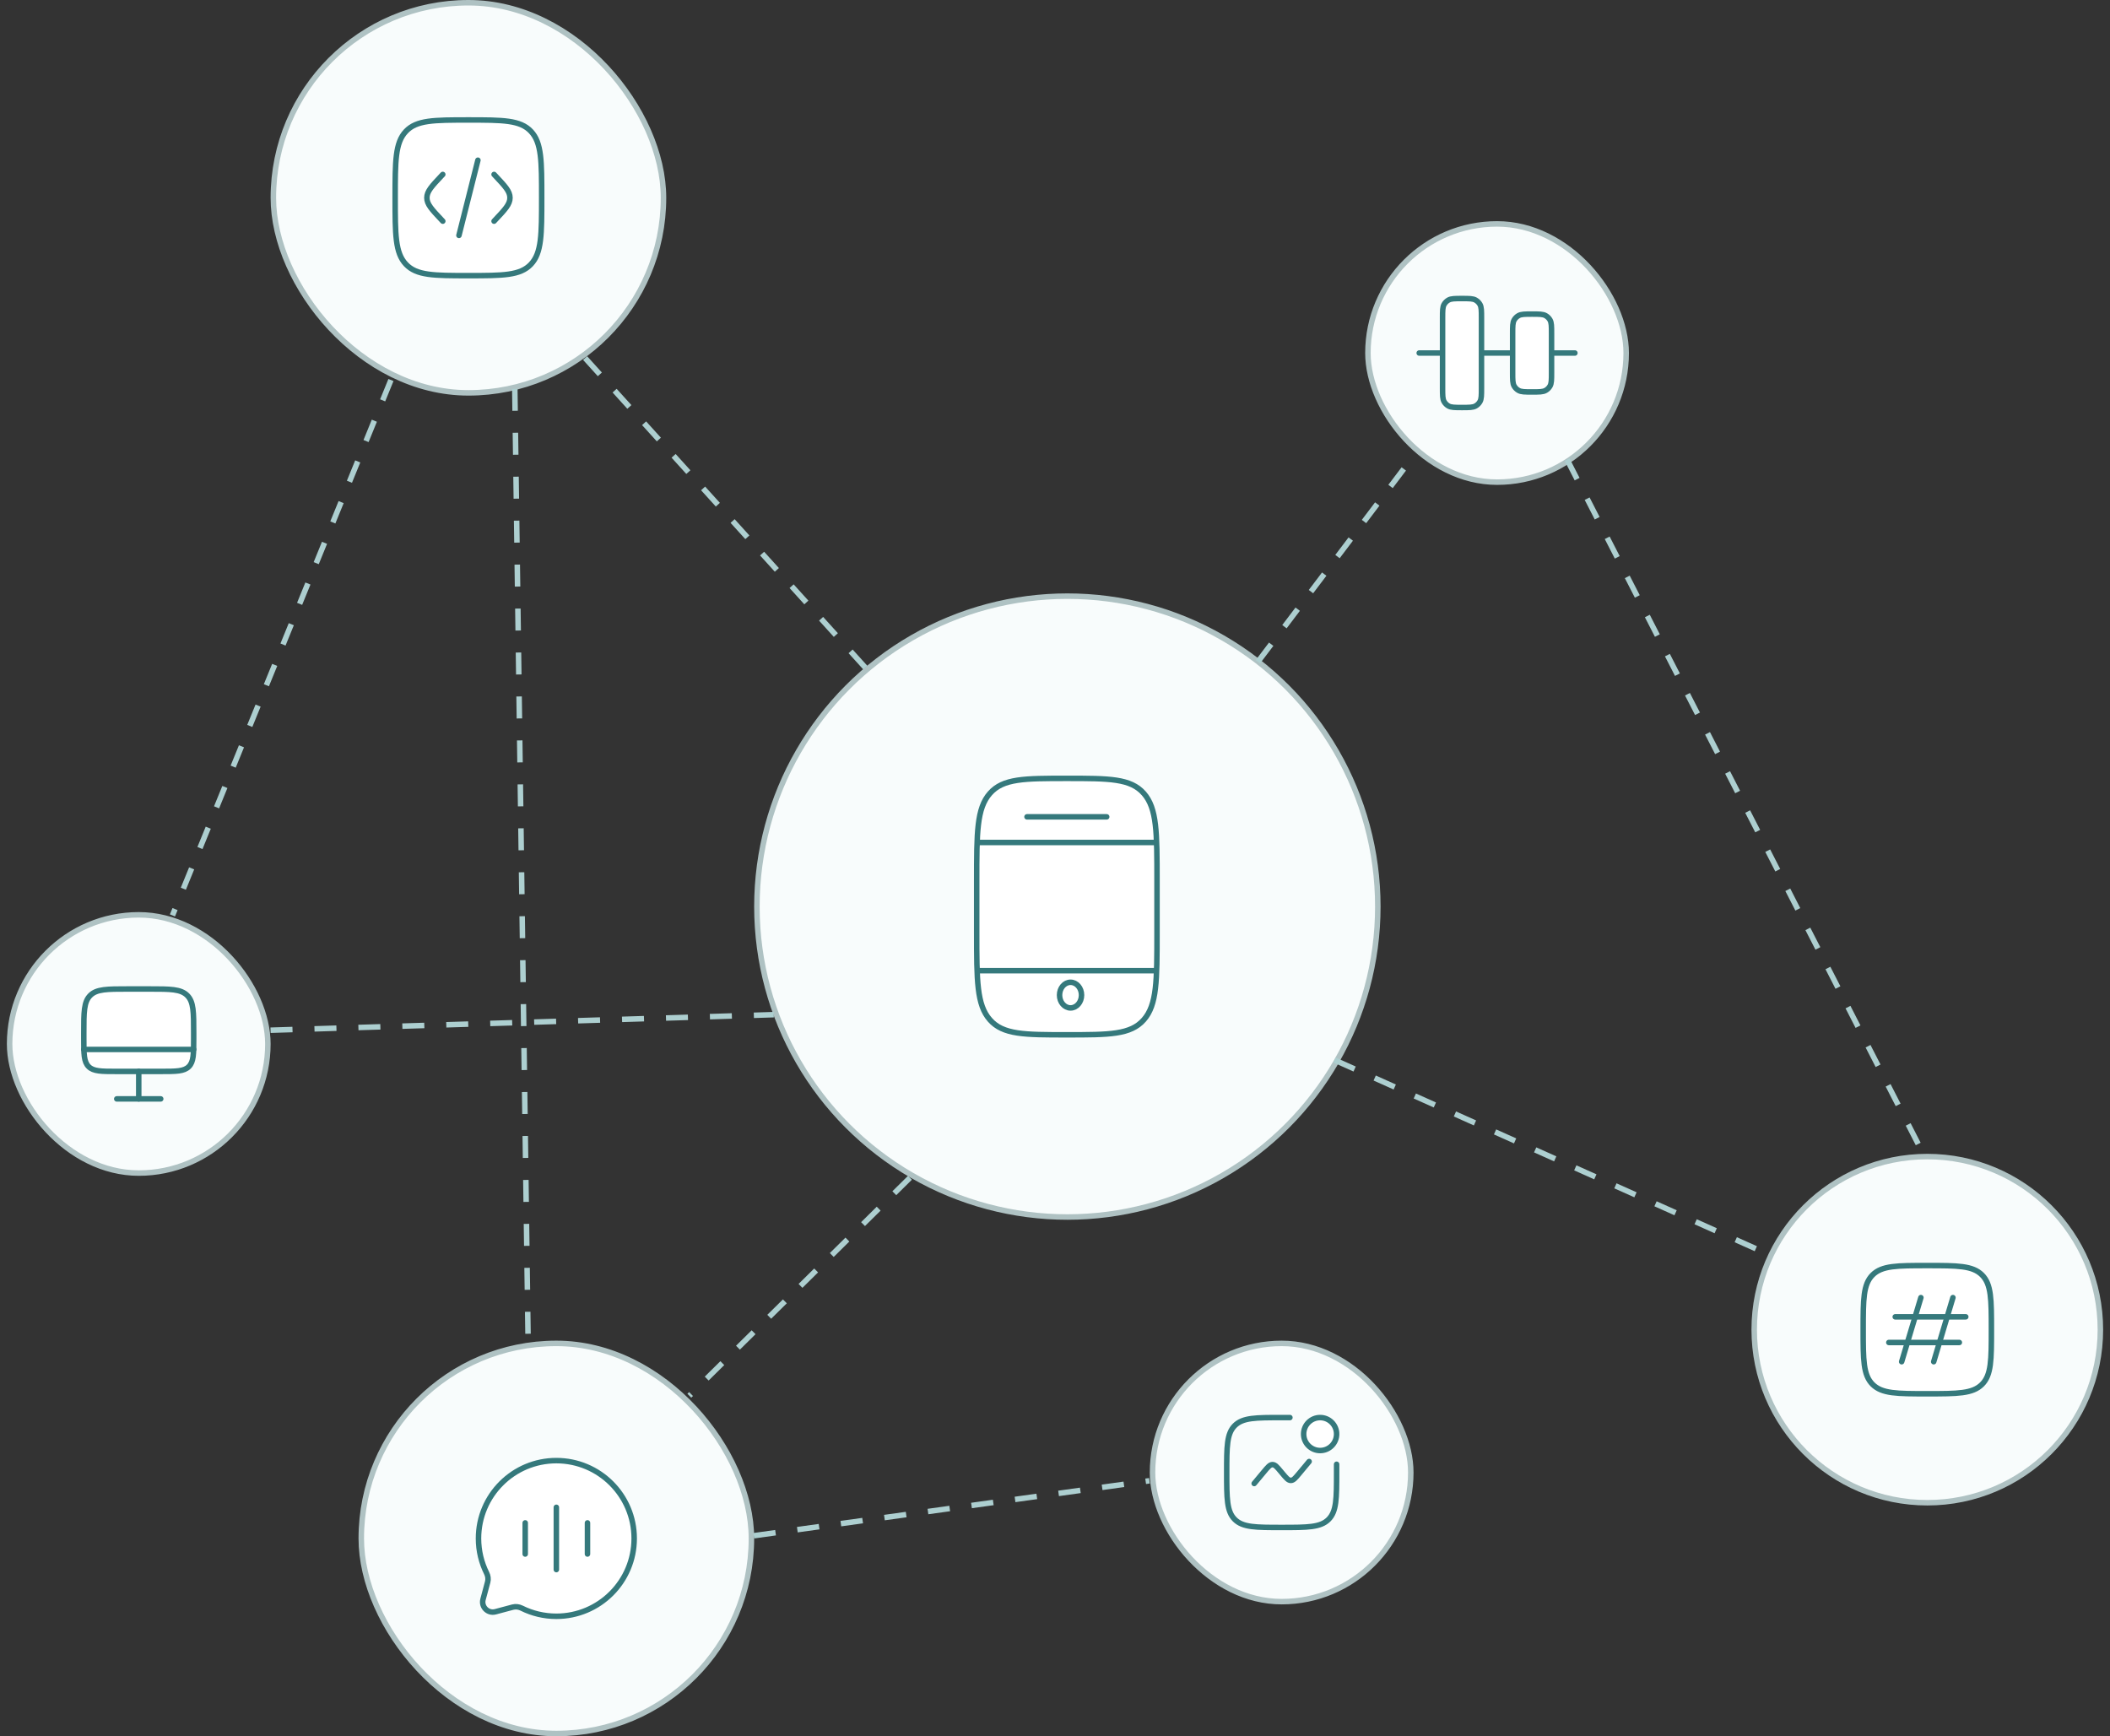
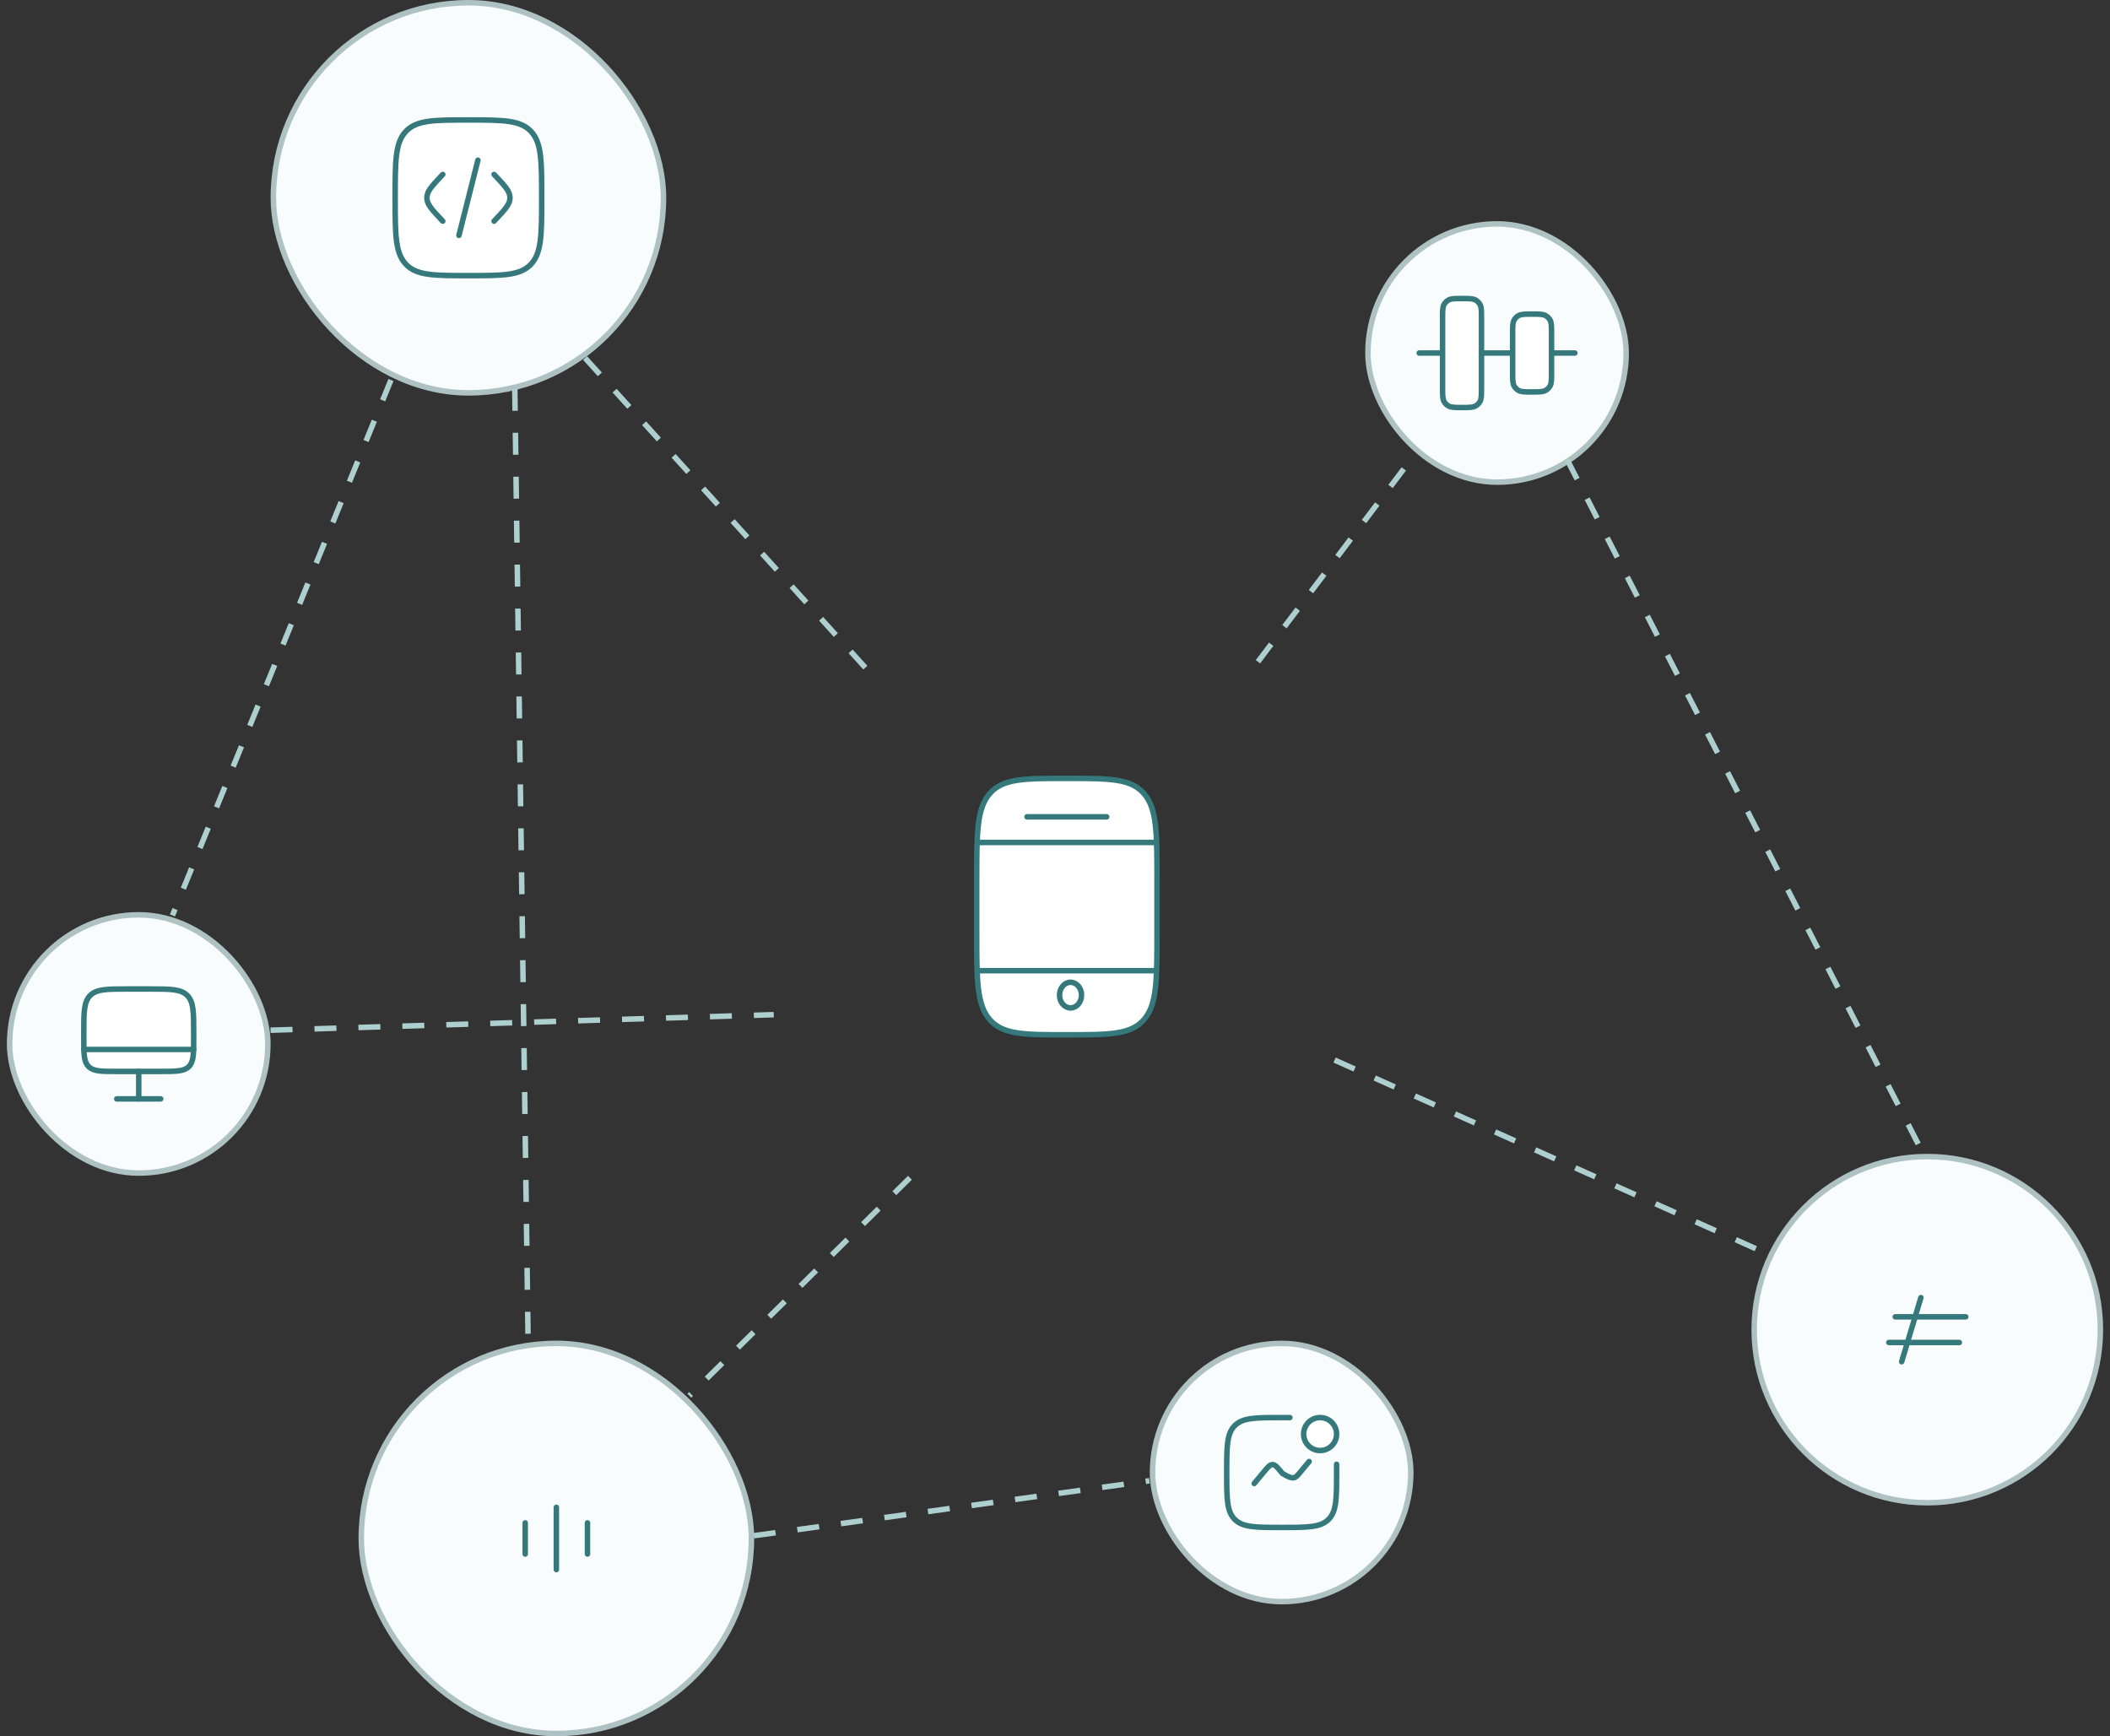
<svg xmlns="http://www.w3.org/2000/svg" width="192" height="158" viewBox="0 0 192 158" fill="none">
  <rect x="0" y="0" width="192" height="158" fill="#333333" stroke="none" />
  <rect x="124.475" y="20.375" width="23.5" height="23.5" rx="11.75" fill="#F8FCFC" stroke="#AFC2C3" stroke-width="0.5" />
  <path d="M129.142 32.125L131.267 32.125M143.308 32.125L141.183 32.125M137.642 32.125L134.808 32.125" stroke="#35797C" stroke-width="0.5" stroke-linecap="round" />
  <path d="M133.037 27.167C132.375 27.167 132.044 27.167 131.798 27.309C131.636 27.402 131.502 27.536 131.409 27.698C131.267 27.945 131.267 28.276 131.267 28.938L131.267 35.312C131.267 35.974 131.267 36.306 131.409 36.552C131.502 36.714 131.636 36.848 131.798 36.941C132.044 37.083 132.375 37.083 133.037 37.083C133.699 37.083 134.03 37.083 134.277 36.941C134.439 36.848 134.573 36.714 134.666 36.552C134.808 36.306 134.808 35.974 134.808 35.312L134.808 28.938C134.808 28.276 134.808 27.945 134.666 27.698C134.573 27.536 134.439 27.402 134.277 27.309C134.03 27.167 133.699 27.167 133.037 27.167Z" fill="white" stroke="#35797C" stroke-width="0.5" />
  <path d="M139.412 28.583C138.75 28.583 138.419 28.583 138.173 28.726C138.011 28.819 137.877 28.953 137.784 29.115C137.642 29.361 137.642 29.692 137.642 30.354L137.642 33.896C137.642 34.558 137.642 34.889 137.784 35.135C137.877 35.297 138.011 35.431 138.173 35.524C138.419 35.667 138.75 35.667 139.412 35.667C140.074 35.667 140.405 35.667 140.652 35.524C140.814 35.431 140.948 35.297 141.041 35.135C141.183 34.889 141.183 34.558 141.183 33.896V30.354C141.183 29.692 141.183 29.361 141.041 29.115C140.948 28.953 140.814 28.819 140.652 28.726C140.405 28.583 140.074 28.583 139.412 28.583Z" fill="white" stroke="#35797C" stroke-width="0.5" />
-   <circle cx="97.125" cy="82.5" r="28.25" fill="#F8FCFC" stroke="#AFC2C3" stroke-width="0.5" />
  <circle cx="175.375" cy="121" r="15.75" fill="#F8FCFC" stroke="#AFC2C3" stroke-width="0.5" />
  <rect x="24.875" y="0.25" width="35.5" height="35.5" rx="17.75" fill="#F8FCFC" stroke="#AFC2C3" stroke-width="0.5" />
  <rect x="32.875" y="122.25" width="35.5" height="35.5" rx="17.75" fill="#F8FCFC" stroke="#AFC2C3" stroke-width="0.5" />
  <rect x="104.875" y="122.25" width="23.5" height="23.5" rx="11.75" fill="#F8FCFC" stroke="#AFC2C3" stroke-width="0.5" />
  <rect x="0.875" y="83.25" width="23.5" height="23.5" rx="11.75" fill="#F8FCFC" stroke="#AFC2C3" stroke-width="0.5" />
  <line x1="53.242" y1="32.584" x2="78.811" y2="60.832" stroke="#ADCFD0" stroke-width="0.5" stroke-dasharray="2 2" />
  <line x1="35.575" y1="34.581" x2="15.692" y2="83.305" stroke="#ADCFD0" stroke-width="0.5" stroke-dasharray="2 2" />
  <line x1="24.617" y1="93.75" x2="70.41" y2="92.336" stroke="#ADCFD0" stroke-width="0.5" stroke-dasharray="2 2" />
  <line x1="46.844" y1="35.381" x2="48.058" y2="122.163" stroke="#ADCFD0" stroke-width="0.5" stroke-dasharray="2 2" />
  <line x1="68.591" y1="139.752" x2="104.591" y2="134.752" stroke="#ADCFD0" stroke-width="0.5" stroke-dasharray="2 2" />
  <path d="M121.44 96.466L161.1 114.228" stroke="#ADCFD0" stroke-width="0.5" stroke-dasharray="2 2" />
  <line x1="82.801" y1="107.178" x2="62.727" y2="127.011" stroke="#ADCFD0" stroke-width="0.5" stroke-dasharray="2 2" />
  <line x1="114.465" y1="60.219" x2="128.742" y2="41.346" stroke="#ADCFD0" stroke-width="0.5" stroke-dasharray="2 2" />
  <line x1="142.597" y1="41.821" x2="175.127" y2="105.233" stroke="#ADCFD0" stroke-width="0.5" stroke-dasharray="2 2" />
  <path d="M88.875 80.167C88.875 75.767 88.875 73.567 90.076 72.2C91.278 70.833 93.211 70.833 97.079 70.833C100.946 70.833 102.879 70.833 104.081 72.2C105.282 73.567 105.282 75.767 105.282 80.167V84.833C105.282 89.233 105.282 91.433 104.081 92.8C102.879 94.167 100.946 94.167 97.079 94.167C93.211 94.167 91.278 94.167 90.076 92.8C88.875 91.433 88.875 89.233 88.875 84.833V80.167Z" fill="white" stroke="#35797C" stroke-width="0.5" />
  <path d="M100.703 74.333H93.453" stroke="#35797C" stroke-width="0.5" stroke-linecap="round" />
  <ellipse cx="97.414" cy="90.555" rx="1" ry="1.167" stroke="#35797C" stroke-width="0.5" />
  <path d="M88.875 88.333H105.282" stroke="#35797C" stroke-width="0.5" />
  <path d="M88.875 76.667H105.282" stroke="#35797C" stroke-width="0.5" />
-   <path d="M50.625 147.083C54.537 147.083 57.708 143.912 57.708 140C57.708 136.088 54.537 132.917 50.625 132.917C46.713 132.917 43.541 136.088 43.541 140C43.541 141.133 43.807 142.204 44.281 143.154C44.406 143.406 44.448 143.695 44.375 143.967L43.953 145.544C43.77 146.228 44.396 146.855 45.081 146.671L46.658 146.25C46.93 146.177 47.218 146.219 47.471 146.344C48.421 146.817 49.492 147.083 50.625 147.083Z" fill="white" stroke="#35797C" stroke-width="0.5" />
  <path d="M50.625 142.833V137.167" stroke="#35797C" stroke-width="0.5" stroke-linecap="round" />
  <path d="M47.792 141.417V138.583" stroke="#35797C" stroke-width="0.5" stroke-linecap="round" />
  <path d="M53.458 141.417V138.583" stroke="#35797C" stroke-width="0.5" stroke-linecap="round" />
  <path d="M35.958 18C35.958 14.661 35.958 12.991 36.934 11.954C37.911 10.917 39.482 10.917 42.625 10.917C45.767 10.917 47.339 10.917 48.315 11.954C49.291 12.991 49.291 14.661 49.291 18C49.291 21.339 49.291 23.009 48.315 24.046C47.339 25.083 45.767 25.083 42.625 25.083C39.482 25.083 37.911 25.083 36.934 24.046C35.958 23.009 35.958 21.339 35.958 18Z" fill="white" stroke="#35797C" stroke-width="0.5" />
  <path d="M44.958 15.875L45.072 15.996C45.961 16.941 46.406 17.413 46.406 18C46.406 18.587 45.961 19.059 45.072 20.003L44.958 20.125" stroke="#35797C" stroke-width="0.5" stroke-linecap="round" />
  <path d="M43.487 14.579L42.625 18L41.762 21.421" stroke="#35797C" stroke-width="0.5" stroke-linecap="round" />
  <path d="M40.291 15.875L40.177 15.996C39.288 16.941 38.844 17.413 38.844 18C38.844 18.587 39.288 19.059 40.177 20.003L40.291 20.125" stroke="#35797C" stroke-width="0.5" stroke-linecap="round" />
-   <path d="M169.541 121C169.541 118.25 169.541 116.875 170.395 116.021C171.25 115.167 172.624 115.167 175.374 115.167C178.124 115.167 179.499 115.167 180.353 116.021C181.208 116.875 181.208 118.25 181.208 121C181.208 123.75 181.208 125.125 180.353 125.979C179.499 126.833 178.124 126.833 175.374 126.833C172.624 126.833 171.25 126.833 170.395 125.979C169.541 125.125 169.541 123.75 169.541 121Z" fill="white" stroke="#35797C" stroke-width="0.5" />
  <path d="M174.792 118.083L173.042 123.917" stroke="#35797C" stroke-width="0.5" stroke-linecap="round" stroke-linejoin="round" />
-   <path d="M177.708 118.083L175.958 123.917" stroke="#35797C" stroke-width="0.5" stroke-linecap="round" stroke-linejoin="round" />
  <path d="M178.875 119.833H172.458" stroke="#35797C" stroke-width="0.5" stroke-linecap="round" stroke-linejoin="round" />
  <path d="M178.292 122.167H171.875" stroke="#35797C" stroke-width="0.5" stroke-linecap="round" stroke-linejoin="round" />
  <path d="M121.625 133.25V134C121.625 136.357 121.625 137.536 120.893 138.268C120.161 139 118.982 139 116.625 139C114.268 139 113.089 139 112.357 138.268C111.625 137.536 111.625 136.357 111.625 134C111.625 131.643 111.625 130.464 112.357 129.732C113.089 129 114.268 129 116.625 129H117.375" stroke="#35797C" stroke-width="0.5" stroke-linecap="round" />
-   <path d="M114.125 135L115.023 133.922C115.379 133.495 115.557 133.281 115.792 133.281C116.026 133.281 116.204 133.495 116.56 133.922L116.69 134.078C117.046 134.505 117.224 134.719 117.458 134.719C117.693 134.719 117.871 134.505 118.227 134.078L119.125 133" stroke="#35797C" stroke-width="0.5" stroke-linecap="round" />
+   <path d="M114.125 135L115.023 133.922C115.379 133.495 115.557 133.281 115.792 133.281C116.026 133.281 116.204 133.495 116.56 133.922L116.69 134.078C117.693 134.719 117.871 134.505 118.227 134.078L119.125 133" stroke="#35797C" stroke-width="0.5" stroke-linecap="round" />
  <circle cx="120.125" cy="130.5" r="1.5" fill="white" stroke="#35797C" stroke-width="0.5" />
  <path d="M7.625 94C7.625 92.114 7.625 91.172 8.211 90.586C8.797 90 9.739 90 11.625 90H13.625C15.511 90 16.453 90 17.039 90.586C17.625 91.172 17.625 92.114 17.625 94V94.5C17.625 95.914 17.625 96.621 17.186 97.061C16.746 97.5 16.039 97.5 14.625 97.5H10.625C9.211 97.5 8.504 97.5 8.064 97.061C7.625 96.621 7.625 95.914 7.625 94.5V94Z" fill="white" stroke="#35797C" stroke-width="0.5" />
  <path d="M14.625 100H10.625" stroke="#35797C" stroke-width="0.5" stroke-linecap="round" />
  <path d="M12.625 97.5L12.625 100" stroke="#35797C" stroke-width="0.5" stroke-linecap="round" />
  <path d="M17.625 95.5H7.625" stroke="#35797C" stroke-width="0.5" stroke-linecap="round" />
</svg>